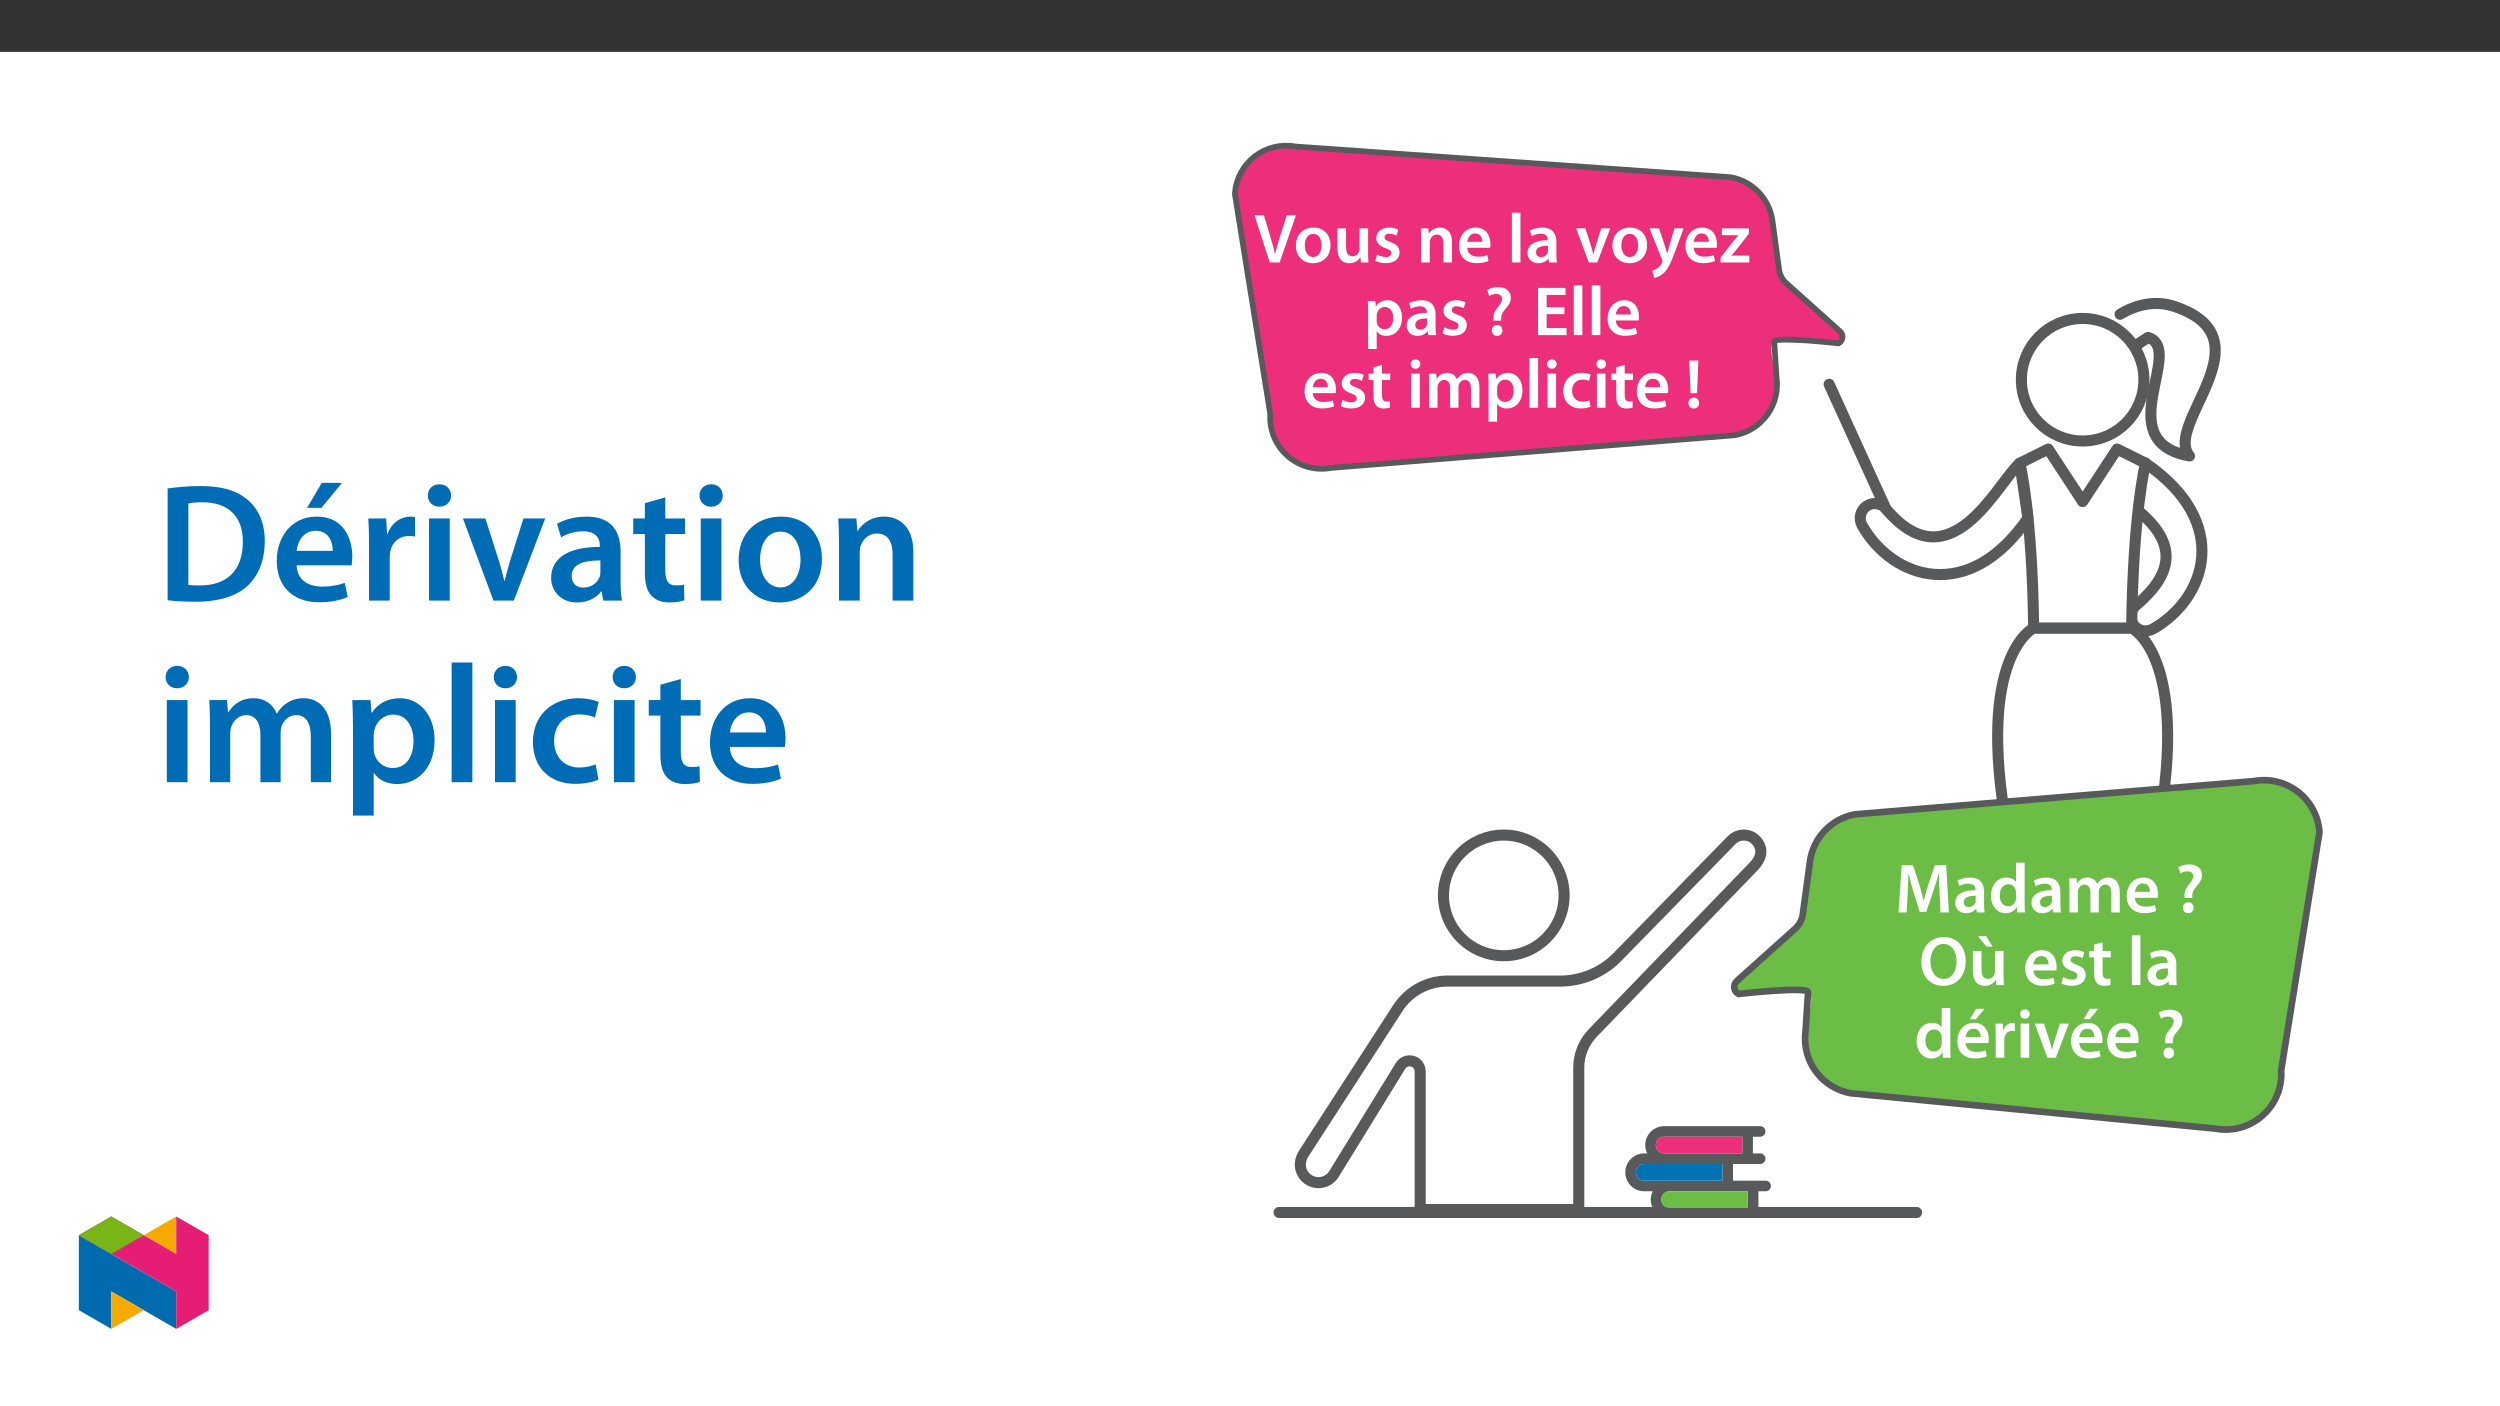
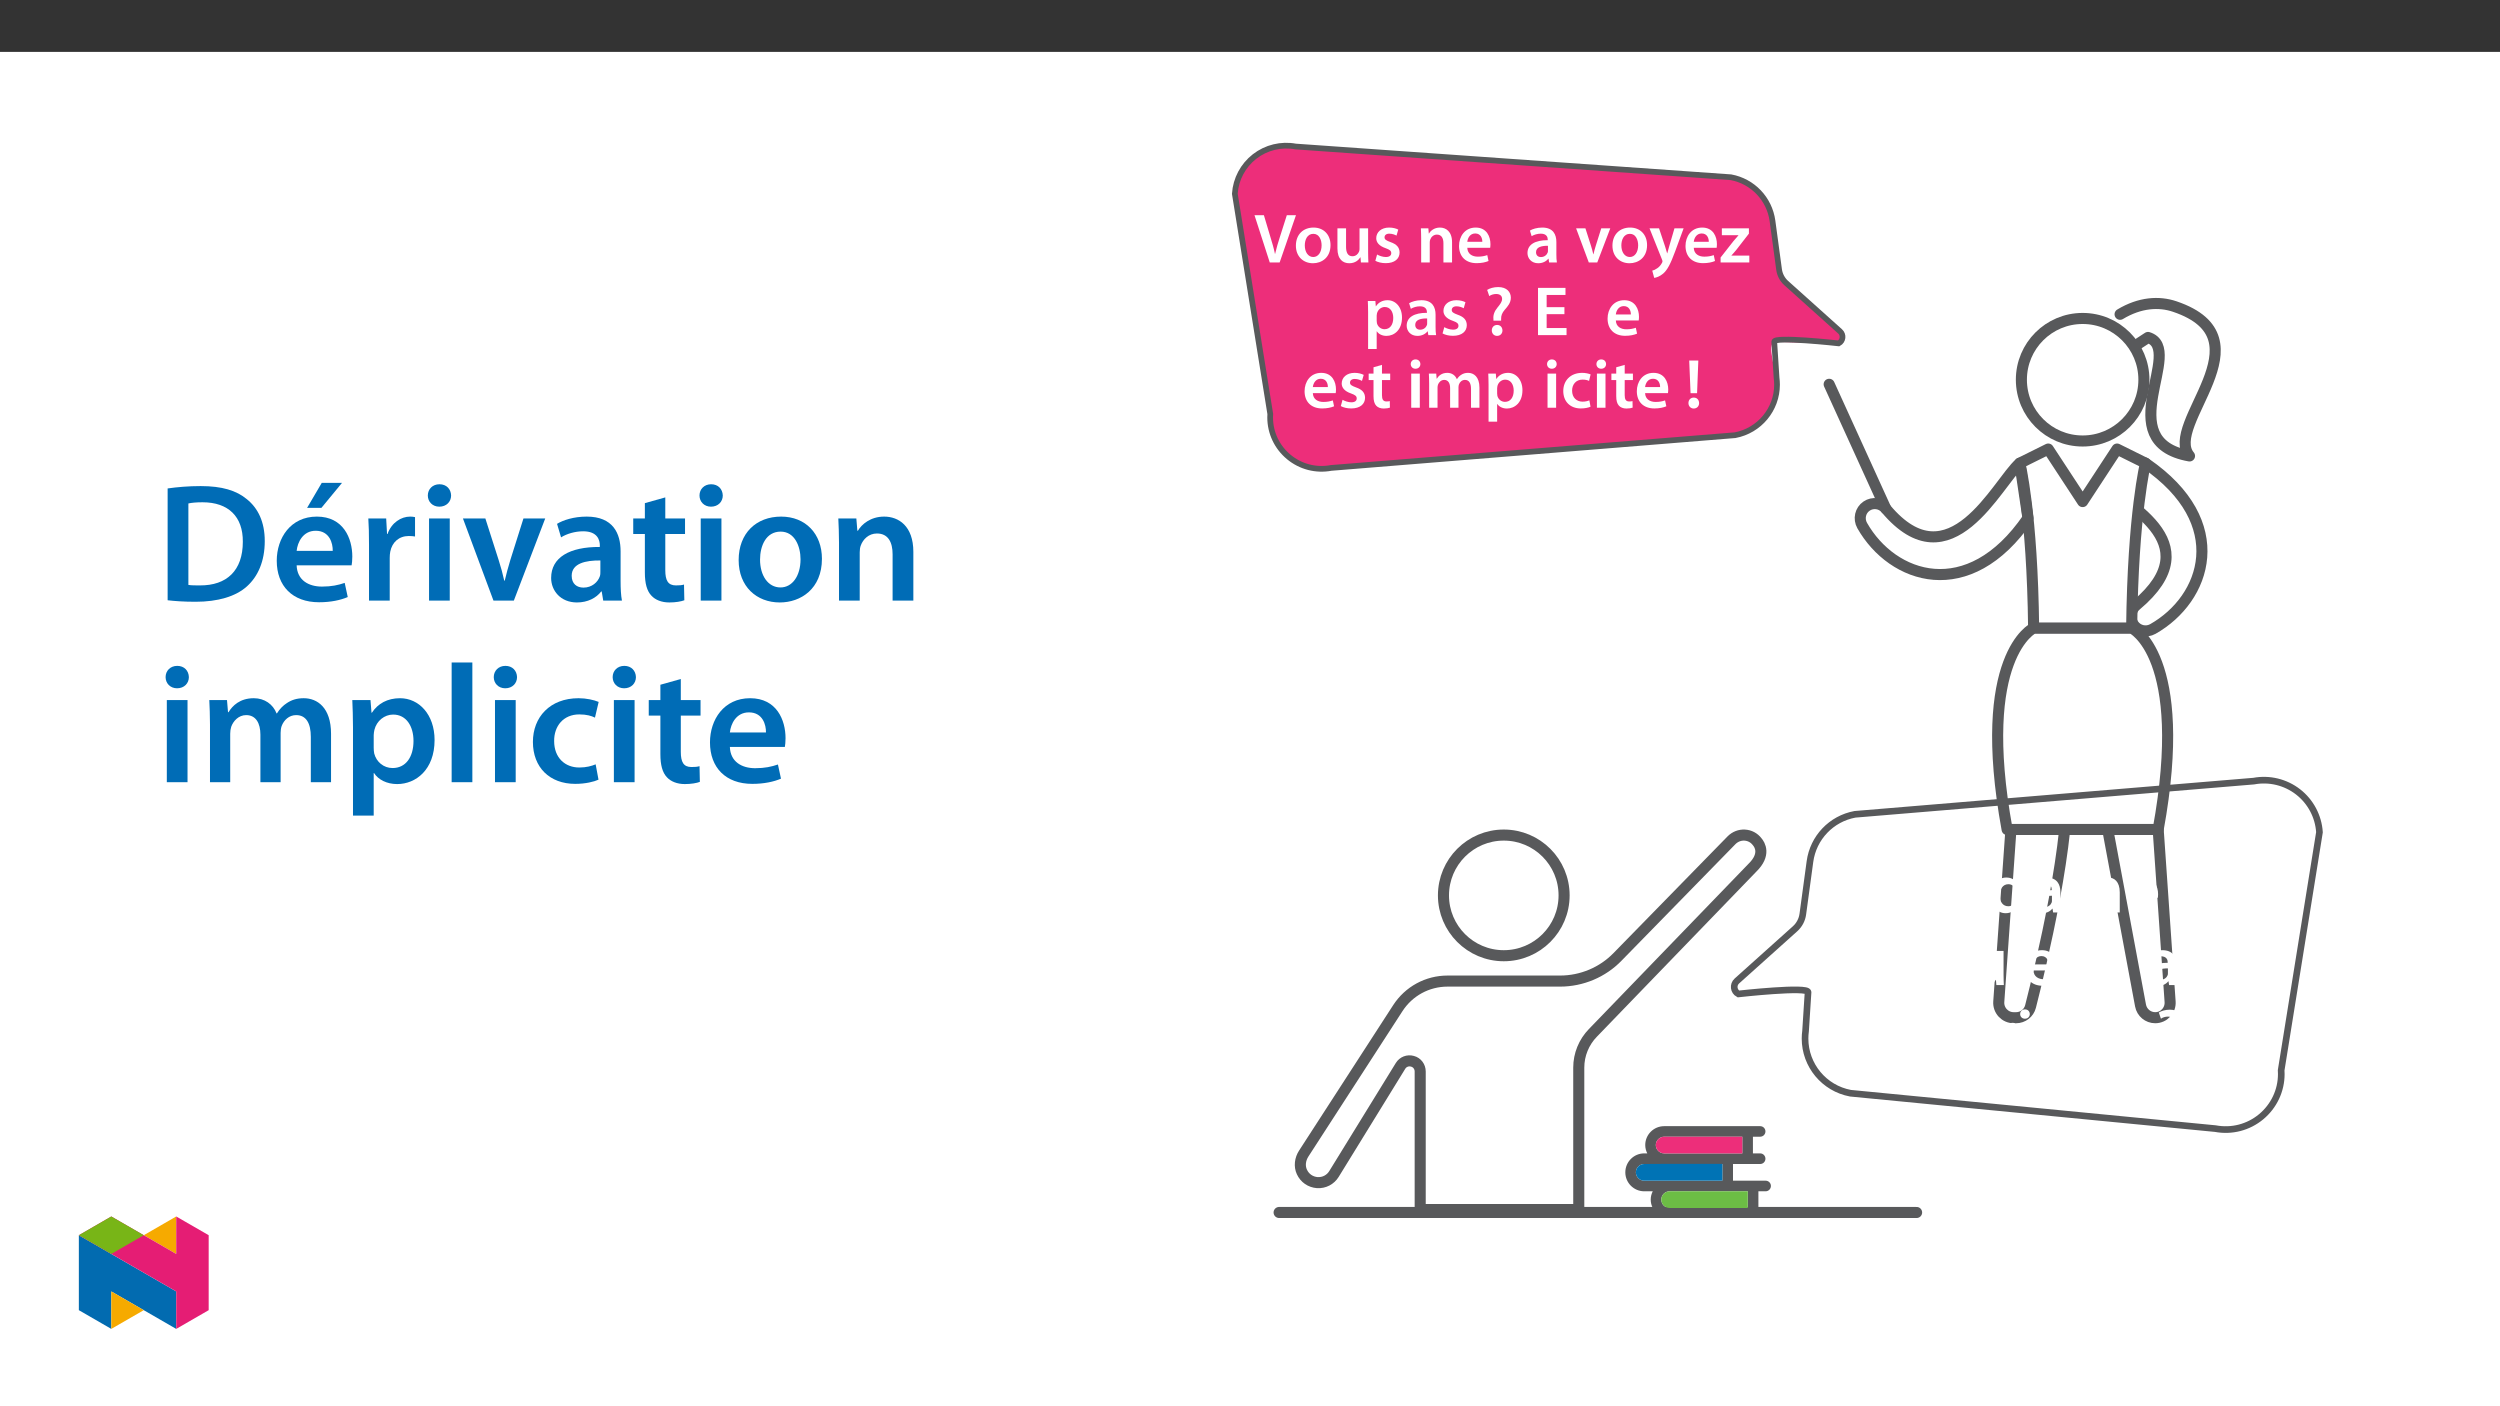
<svg xmlns="http://www.w3.org/2000/svg" xmlns:xlink="http://www.w3.org/1999/xlink" viewBox="0 0 960 540" version="1.1">
  <rect x="0" y="0" width="960" height="540" fill="#333333" stroke="none" />
  <defs>
    <g>
      <symbol overflow="visible" id="glyph0-0">
        <path style="stroke:none;" d="M 0 0 L 13.453 0 L 13.453 -18.828 L 0 -18.828 Z M 6.734 -10.625 L 2.156 -17.484 L 11.297 -17.484 Z M 7.531 -9.422 L 12.109 -16.281 L 12.109 -2.562 Z M 2.156 -1.344 L 6.734 -8.203 L 11.297 -1.344 Z M 1.344 -16.281 L 5.922 -9.422 L 1.344 -2.562 Z M 1.344 -16.281 " />
      </symbol>
      <symbol overflow="visible" id="glyph0-1">
        <path style="stroke:none;" d="M 9.844 0 L 16.109 -18.141 L 12.594 -18.141 L 9.953 -9.844 C 9.25 -7.641 8.578 -5.438 8.094 -3.281 L 8.047 -3.281 C 7.594 -5.484 6.969 -7.594 6.266 -9.875 L 3.797 -18.141 L 0.188 -18.141 L 6.047 0 Z M 9.844 0 " />
      </symbol>
      <symbol overflow="visible" id="glyph0-2">
        <path style="stroke:none;" d="M 7.719 -13.406 C 3.766 -13.406 0.938 -10.766 0.938 -6.453 C 0.938 -2.234 3.828 0.297 7.5 0.297 C 10.844 0.297 14.234 -1.859 14.234 -6.672 C 14.234 -10.656 11.625 -13.406 7.719 -13.406 Z M 7.641 -11 C 9.906 -11 10.812 -8.641 10.812 -6.594 C 10.812 -3.922 9.5 -2.094 7.609 -2.094 C 5.625 -2.094 4.359 -4.016 4.359 -6.531 C 4.359 -8.719 5.297 -11 7.641 -11 Z M 7.641 -11 " />
      </symbol>
      <symbol overflow="visible" id="glyph0-3">
        <path style="stroke:none;" d="M 13.5 -13.109 L 10.203 -13.109 L 10.203 -5.188 C 10.203 -4.812 10.141 -4.438 10.016 -4.172 C 9.688 -3.312 8.828 -2.391 7.484 -2.391 C 5.734 -2.391 5.031 -3.797 5.031 -5.969 L 5.031 -13.109 L 1.719 -13.109 L 1.719 -5.406 C 1.719 -1.125 3.906 0.297 6.266 0.297 C 8.641 0.297 9.922 -1.047 10.5 -1.969 L 10.578 -1.969 L 10.734 0 L 13.609 0 C 13.562 -1.078 13.5 -2.375 13.5 -3.922 Z M 13.5 -13.109 " />
      </symbol>
      <symbol overflow="visible" id="glyph0-4">
        <path style="stroke:none;" d="M 0.969 -0.641 C 1.938 -0.109 3.359 0.266 4.953 0.266 C 8.422 0.266 10.281 -1.453 10.281 -3.844 C 10.25 -5.781 9.172 -7 6.781 -7.828 C 5.109 -8.453 4.5 -8.828 4.5 -9.656 C 4.5 -10.469 5.141 -11.062 6.328 -11.062 C 7.484 -11.062 8.562 -10.625 9.094 -10.312 L 9.766 -12.625 C 8.984 -13.047 7.719 -13.406 6.266 -13.406 C 3.234 -13.406 1.312 -11.625 1.312 -9.312 C 1.312 -7.75 2.375 -6.344 4.922 -5.484 C 6.531 -4.891 7.078 -4.469 7.078 -3.578 C 7.078 -2.719 6.438 -2.094 4.984 -2.094 C 3.797 -2.094 2.375 -2.609 1.641 -3.062 Z M 0.969 -0.641 " />
      </symbol>
      <symbol overflow="visible" id="glyph0-5">
        <path style="stroke:none;" d="M 1.781 0 L 5.078 0 L 5.078 -7.719 C 5.078 -8.094 5.141 -8.5 5.25 -8.766 C 5.594 -9.766 6.516 -10.703 7.828 -10.703 C 9.625 -10.703 10.328 -9.281 10.328 -7.406 L 10.328 0 L 13.641 0 L 13.641 -7.781 C 13.641 -11.922 11.281 -13.406 8.984 -13.406 C 6.812 -13.406 5.375 -12.156 4.797 -11.141 L 4.703 -11.141 L 4.547 -13.109 L 1.672 -13.109 C 1.719 -11.969 1.781 -10.703 1.781 -9.203 Z M 1.781 0 " />
      </symbol>
      <symbol overflow="visible" id="glyph0-6">
        <path style="stroke:none;" d="M 12.891 -5.625 C 12.938 -5.922 13 -6.406 13 -7.016 C 13 -9.906 11.594 -13.406 7.344 -13.406 C 3.141 -13.406 0.938 -9.984 0.938 -6.344 C 0.938 -2.344 3.438 0.266 7.688 0.266 C 9.578 0.266 11.141 -0.078 12.266 -0.562 L 11.781 -2.828 C 10.766 -2.469 9.688 -2.234 8.156 -2.234 C 6.031 -2.234 4.203 -3.25 4.109 -5.625 Z M 4.109 -7.938 C 4.25 -9.281 5.109 -11.141 7.156 -11.141 C 9.359 -11.141 9.906 -9.141 9.875 -7.938 Z M 4.109 -7.938 " />
      </symbol>
      <symbol overflow="visible" id="glyph0-7">
-         <path style="stroke:none;" d="M 1.781 0 L 5.078 0 L 5.078 -19.109 L 1.781 -19.109 Z M 1.781 0 " />
-       </symbol>
+         </symbol>
      <symbol overflow="visible" id="glyph0-8">
        <path style="stroke:none;" d="M 11.953 -7.859 C 11.953 -10.734 10.734 -13.406 6.531 -13.406 C 4.469 -13.406 2.766 -12.828 1.797 -12.25 L 2.453 -10.094 C 3.344 -10.656 4.688 -11.062 5.969 -11.062 C 8.281 -11.062 8.641 -9.625 8.641 -8.766 L 8.641 -8.562 C 3.797 -8.578 0.859 -6.891 0.859 -3.609 C 0.859 -1.609 2.344 0.297 4.984 0.297 C 6.703 0.297 8.078 -0.438 8.859 -1.453 L 8.938 -1.453 L 9.172 0 L 12.156 0 C 12 -0.812 11.953 -1.969 11.953 -3.141 Z M 8.719 -4.594 C 8.719 -4.359 8.719 -4.109 8.641 -3.875 C 8.312 -2.938 7.375 -2.078 6.031 -2.078 C 4.984 -2.078 4.141 -2.656 4.141 -3.953 C 4.141 -5.953 6.375 -6.438 8.719 -6.406 Z M 8.719 -4.594 " />
      </symbol>
      <symbol overflow="visible" id="glyph0-9">
        <path style="stroke:none;" d="M 0.297 -13.109 L 5.172 0 L 8.422 0 L 13.422 -13.109 L 9.953 -13.109 L 7.859 -6.453 C 7.5 -5.281 7.203 -4.25 6.969 -3.172 L 6.891 -3.172 C 6.641 -4.25 6.375 -5.297 6 -6.453 L 3.875 -13.109 Z M 0.297 -13.109 " />
      </symbol>
      <symbol overflow="visible" id="glyph0-10">
        <path style="stroke:none;" d="M 0.219 -13.109 L 5.031 -1.078 C 5.172 -0.75 5.188 -0.562 5.188 -0.438 C 5.188 -0.266 5.141 -0.078 5 0.156 C 4.547 1.047 3.828 1.828 3.172 2.234 C 2.5 2.719 1.828 3.016 1.266 3.141 L 2.016 5.922 C 2.828 5.812 4.172 5.375 5.484 4.25 C 7.016 2.906 8.234 0.719 10.031 -4.172 L 13.312 -13.109 L 9.797 -13.109 L 7.75 -6.109 C 7.484 -5.281 7.234 -4.281 7.047 -3.547 L 6.969 -3.547 C 6.781 -4.281 6.484 -5.281 6.219 -6.078 L 3.875 -13.109 Z M 0.219 -13.109 " />
      </symbol>
      <symbol overflow="visible" id="glyph0-11">
        <path style="stroke:none;" d="M 0.531 0 L 11.562 0 L 11.562 -2.641 L 4.688 -2.641 L 4.688 -2.688 C 5.359 -3.391 5.969 -4.141 6.625 -4.922 L 11.406 -11.078 L 11.406 -13.109 L 1.016 -13.109 L 1.016 -10.469 L 7.375 -10.469 L 7.375 -10.406 C 6.703 -9.656 6.141 -9.016 5.469 -8.203 L 0.531 -1.906 Z M 0.531 0 " />
      </symbol>
      <symbol overflow="visible" id="glyph0-12">
        <path style="stroke:none;" d="M 1.781 5.328 L 5.078 5.328 L 5.078 -1.453 L 5.141 -1.453 C 5.812 -0.406 7.188 0.297 8.828 0.297 C 11.812 0.297 14.797 -1.984 14.797 -6.734 C 14.797 -10.812 12.297 -13.406 9.281 -13.406 C 7.297 -13.406 5.766 -12.562 4.797 -11.078 L 4.734 -11.078 L 4.578 -13.109 L 1.672 -13.109 C 1.719 -11.859 1.781 -10.469 1.781 -8.75 Z M 5.078 -7.5 C 5.078 -7.781 5.141 -8.078 5.188 -8.344 C 5.547 -9.797 6.812 -10.797 8.172 -10.797 C 10.312 -10.797 11.438 -8.906 11.438 -6.594 C 11.438 -4.016 10.203 -2.266 8.094 -2.266 C 6.672 -2.266 5.516 -3.234 5.172 -4.578 C 5.109 -4.875 5.078 -5.172 5.078 -5.484 Z M 5.078 -7.5 " />
      </symbol>
      <symbol overflow="visible" id="glyph0-13">
        <path style="stroke:none;" d="M 6.672 -5.547 L 6.672 -6.141 C 6.625 -7.422 7.016 -8.531 8.094 -9.766 C 9.25 -11.078 10.406 -12.406 10.406 -14.375 C 10.406 -16.516 8.875 -18.453 5.547 -18.453 C 3.828 -18.453 2.281 -17.969 1.312 -17.359 L 2.125 -14.984 C 2.797 -15.5 3.875 -15.797 4.812 -15.797 C 6.328 -15.766 7.047 -15.016 7.047 -13.891 C 7.047 -12.828 6.344 -11.891 5.328 -10.656 C 4.062 -9.141 3.578 -7.672 3.719 -6.25 L 3.734 -5.547 Z M 5.109 0.297 C 6.375 0.297 7.188 -0.625 7.188 -1.797 C 7.156 -3.047 6.344 -3.906 5.141 -3.906 C 3.953 -3.906 3.094 -3.047 3.094 -1.797 C 3.094 -0.625 3.922 0.297 5.109 0.297 Z M 5.109 0.297 " />
      </symbol>
      <symbol overflow="visible" id="glyph0-14">
        <path style="stroke:none;" d="M 12.047 -10.734 L 5.219 -10.734 L 5.219 -15.422 L 12.453 -15.422 L 12.453 -18.141 L 1.906 -18.141 L 1.906 0 L 12.859 0 L 12.859 -2.719 L 5.219 -2.719 L 5.219 -8.047 L 12.047 -8.047 Z M 12.047 -10.734 " />
      </symbol>
      <symbol overflow="visible" id="glyph0-15">
        <path style="stroke:none;" d="M 2.312 -15.547 L 2.312 -13.109 L 0.453 -13.109 L 0.453 -10.625 L 2.312 -10.625 L 2.312 -4.469 C 2.312 -2.75 2.641 -1.531 3.359 -0.781 C 3.984 -0.109 4.984 0.297 6.219 0.297 C 7.234 0.297 8.125 0.141 8.609 -0.047 L 8.562 -2.562 C 8.172 -2.453 7.859 -2.422 7.266 -2.422 C 6 -2.422 5.562 -3.234 5.562 -4.844 L 5.562 -10.625 L 8.719 -10.625 L 8.719 -13.109 L 5.562 -13.109 L 5.562 -16.469 Z M 2.312 -15.547 " />
      </symbol>
      <symbol overflow="visible" id="glyph0-16">
        <path style="stroke:none;" d="M 5.078 0 L 5.078 -13.109 L 1.781 -13.109 L 1.781 0 Z M 3.438 -18.562 C 2.344 -18.562 1.594 -17.781 1.594 -16.766 C 1.594 -15.797 2.312 -14.984 3.422 -14.984 C 4.578 -14.984 5.297 -15.797 5.297 -16.766 C 5.281 -17.781 4.578 -18.562 3.438 -18.562 Z M 3.438 -18.562 " />
      </symbol>
      <symbol overflow="visible" id="glyph0-17">
        <path style="stroke:none;" d="M 1.781 0 L 5 0 L 5 -7.75 C 5 -8.125 5.062 -8.5 5.172 -8.859 C 5.484 -9.734 6.328 -10.703 7.562 -10.703 C 9.094 -10.703 9.828 -9.422 9.828 -7.594 L 9.828 0 L 13.047 0 L 13.047 -7.859 C 13.047 -8.234 13.109 -8.656 13.219 -8.953 C 13.562 -9.906 14.391 -10.703 15.531 -10.703 C 17.109 -10.703 17.859 -9.422 17.859 -7.234 L 17.859 0 L 21.094 0 L 21.094 -7.719 C 21.094 -11.922 18.891 -13.406 16.734 -13.406 C 15.625 -13.406 14.797 -13.125 14.047 -12.625 C 13.453 -12.25 12.922 -11.703 12.453 -10.984 L 12.406 -10.984 C 11.844 -12.438 10.5 -13.406 8.766 -13.406 C 6.531 -13.406 5.359 -12.188 4.734 -11.172 L 4.656 -11.172 L 4.5 -13.109 L 1.672 -13.109 C 1.719 -11.969 1.781 -10.703 1.781 -9.203 Z M 1.781 0 " />
      </symbol>
      <symbol overflow="visible" id="glyph0-18">
        <path style="stroke:none;" d="M 10.953 -2.859 C 10.312 -2.578 9.469 -2.344 8.344 -2.344 C 6.078 -2.344 4.328 -3.875 4.328 -6.562 C 4.312 -8.953 5.812 -10.812 8.344 -10.812 C 9.531 -10.812 10.312 -10.578 10.844 -10.312 L 11.438 -12.812 C 10.688 -13.125 9.438 -13.406 8.234 -13.406 C 3.625 -13.406 0.938 -10.359 0.938 -6.438 C 0.938 -2.375 3.609 0.266 7.688 0.266 C 9.344 0.266 10.703 -0.078 11.406 -0.406 Z M 10.953 -2.859 " />
      </symbol>
      <symbol overflow="visible" id="glyph0-19">
        <path style="stroke:none;" d="M 4.625 -5.594 L 5.109 -18.141 L 1.609 -18.141 L 2.125 -5.594 Z M 3.344 0.297 C 4.594 0.297 5.406 -0.625 5.406 -1.797 C 5.375 -3.047 4.594 -3.906 3.359 -3.906 C 2.156 -3.906 1.312 -3.047 1.312 -1.797 C 1.312 -0.625 2.156 0.297 3.344 0.297 Z M 3.344 0.297 " />
      </symbol>
      <symbol overflow="visible" id="glyph0-20">
        <path style="stroke:none;" d="M 17.562 0 L 20.797 0 L 19.75 -18.141 L 15.438 -18.141 L 12.938 -10.875 C 12.25 -8.75 11.625 -6.516 11.141 -4.547 L 11.062 -4.547 C 10.594 -6.562 10.031 -8.719 9.391 -10.844 L 7.016 -18.141 L 2.656 -18.141 L 1.453 0 L 4.547 0 L 4.953 -7.297 C 5.078 -9.766 5.188 -12.641 5.281 -15.016 L 5.328 -15.016 C 5.812 -12.75 6.453 -10.281 7.156 -7.969 L 9.578 -0.219 L 12.109 -0.219 L 14.766 -8.078 C 15.578 -10.359 16.328 -12.812 16.922 -15.016 L 17 -15.016 C 16.984 -12.562 17.109 -9.734 17.219 -7.406 Z M 17.562 0 " />
      </symbol>
      <symbol overflow="visible" id="glyph0-21">
        <path style="stroke:none;" d="M 10.547 -19.109 L 10.547 -11.703 L 10.5 -11.703 C 9.906 -12.672 8.609 -13.406 6.812 -13.406 C 3.656 -13.406 0.922 -10.797 0.938 -6.406 C 0.938 -2.375 3.422 0.297 6.562 0.297 C 8.453 0.297 10.031 -0.625 10.812 -2.078 L 10.875 -2.078 L 11.031 0 L 13.969 0 C 13.906 -0.891 13.859 -2.344 13.859 -3.688 L 13.859 -19.109 Z M 10.547 -5.672 C 10.547 -5.328 10.516 -5 10.438 -4.703 C 10.109 -3.281 8.938 -2.375 7.594 -2.375 C 5.484 -2.375 4.312 -4.109 4.312 -6.531 C 4.312 -8.953 5.484 -10.844 7.609 -10.844 C 9.125 -10.844 10.172 -9.797 10.469 -8.531 C 10.516 -8.266 10.547 -7.906 10.547 -7.641 Z M 10.547 -5.672 " />
      </symbol>
      <symbol overflow="visible" id="glyph0-22">
        <path style="stroke:none;" d="M 9.609 -18.453 C 4.5 -18.453 0.969 -14.531 0.969 -8.938 C 0.969 -3.625 4.203 0.297 9.344 0.297 C 14.312 0.297 18 -3.172 18 -9.25 C 18 -14.453 14.875 -18.453 9.609 -18.453 Z M 9.5 -15.797 C 12.812 -15.797 14.5 -12.562 14.5 -9.141 C 14.5 -5.359 12.703 -2.375 9.5 -2.375 C 6.328 -2.375 4.469 -5.297 4.469 -9.016 C 4.469 -12.75 6.219 -15.797 9.5 -15.797 Z M 9.5 -15.797 " />
      </symbol>
      <symbol overflow="visible" id="glyph0-23">
        <path style="stroke:none;" d="M 13.5 -13.109 L 10.203 -13.109 L 10.203 -5.188 C 10.203 -4.812 10.141 -4.438 10.016 -4.172 C 9.688 -3.312 8.828 -2.391 7.484 -2.391 C 5.734 -2.391 5.031 -3.797 5.031 -5.969 L 5.031 -13.109 L 1.719 -13.109 L 1.719 -5.406 C 1.719 -1.125 3.906 0.297 6.266 0.297 C 8.641 0.297 9.922 -1.047 10.5 -1.969 L 10.578 -1.969 L 10.734 0 L 13.609 0 C 13.562 -1.078 13.5 -2.375 13.5 -3.922 Z M 3.656 -18.781 L 6.938 -14.797 L 9.234 -14.797 L 6.891 -18.781 Z M 3.656 -18.781 " />
      </symbol>
      <symbol overflow="visible" id="glyph0-24">
        <path style="stroke:none;" d="M 12.891 -5.625 C 12.938 -5.922 13 -6.406 13 -7.016 C 13 -9.906 11.594 -13.406 7.344 -13.406 C 3.141 -13.406 0.938 -9.984 0.938 -6.344 C 0.938 -2.344 3.438 0.266 7.688 0.266 C 9.578 0.266 11.141 -0.078 12.266 -0.562 L 11.781 -2.828 C 10.766 -2.469 9.688 -2.234 8.156 -2.234 C 6.031 -2.234 4.203 -3.25 4.109 -5.625 Z M 4.109 -7.938 C 4.25 -9.281 5.109 -11.141 7.156 -11.141 C 9.359 -11.141 9.906 -9.141 9.875 -7.938 Z M 8.125 -18.781 L 5.781 -14.797 L 8.078 -14.797 L 11.359 -18.781 Z M 8.125 -18.781 " />
      </symbol>
      <symbol overflow="visible" id="glyph0-25">
        <path style="stroke:none;" d="M 1.781 0 L 5.078 0 L 5.078 -6.812 C 5.078 -7.156 5.109 -7.5 5.172 -7.797 C 5.469 -9.312 6.562 -10.312 8.125 -10.312 C 8.531 -10.312 8.828 -10.281 9.125 -10.219 L 9.125 -13.312 C 8.859 -13.375 8.656 -13.406 8.344 -13.406 C 6.922 -13.406 5.375 -12.453 4.734 -10.625 L 4.656 -10.625 L 4.516 -13.109 L 1.672 -13.109 C 1.75 -11.953 1.781 -10.656 1.781 -8.875 Z M 1.781 0 " />
      </symbol>
      <symbol overflow="visible" id="glyph1-0">
        <path style="stroke:none;" d="M 0 0 L 32.375 0 L 32.375 -45.328 L 0 -45.328 Z M 16.188 -25.578 L 5.188 -42.094 L 27.188 -42.094 Z M 18.125 -22.656 L 29.141 -39.172 L 29.141 -6.156 Z M 5.188 -3.234 L 16.188 -19.75 L 27.188 -3.234 Z M 3.234 -39.172 L 14.25 -22.656 L 3.234 -6.156 Z M 3.234 -39.172 " />
      </symbol>
      <symbol overflow="visible" id="glyph1-1">
        <path style="stroke:none;" d="M 4.594 -0.125 C 7.25 0.188 10.75 0.453 15.344 0.453 C 23.828 0.453 30.75 -1.547 35.094 -5.5 C 39.234 -9.266 41.891 -15.016 41.891 -22.859 C 41.891 -30.234 39.297 -35.484 35.031 -38.922 C 31.016 -42.281 25.453 -43.969 17.281 -43.969 C 12.562 -43.969 8.156 -43.578 4.594 -43.062 Z M 12.562 -37.297 C 13.734 -37.562 15.469 -37.75 18 -37.75 C 27.969 -37.75 33.547 -32.188 33.469 -22.594 C 33.469 -11.531 27.328 -5.766 16.969 -5.828 C 15.344 -5.828 13.656 -5.828 12.562 -6.016 Z M 12.562 -37.297 " />
      </symbol>
      <symbol overflow="visible" id="glyph1-2">
        <path style="stroke:none;" d="M 31.016 -13.531 C 31.141 -14.25 31.281 -15.406 31.281 -16.906 C 31.281 -23.828 27.906 -32.25 17.672 -32.25 C 7.578 -32.25 2.266 -24.016 2.266 -15.281 C 2.266 -5.641 8.281 0.641 18.516 0.641 C 23.047 0.641 26.812 -0.188 29.531 -1.359 L 28.359 -6.797 C 25.906 -5.953 23.312 -5.375 19.625 -5.375 C 14.5 -5.375 10.094 -7.828 9.906 -13.531 Z M 9.906 -19.094 C 10.234 -22.344 12.297 -26.812 17.219 -26.812 C 22.531 -26.812 23.828 -22.016 23.766 -19.094 Z M 19.547 -45.203 L 13.922 -35.609 L 19.422 -35.609 L 27.328 -45.203 Z M 19.547 -45.203 " />
      </symbol>
      <symbol overflow="visible" id="glyph1-3">
        <path style="stroke:none;" d="M 4.281 0 L 12.234 0 L 12.234 -16.375 C 12.234 -17.219 12.297 -18.062 12.438 -18.781 C 13.141 -22.406 15.797 -24.797 19.547 -24.797 C 20.531 -24.797 21.234 -24.734 21.953 -24.609 L 21.953 -32.047 C 21.297 -32.188 20.844 -32.25 20.078 -32.25 C 16.641 -32.25 12.953 -29.984 11.391 -25.578 L 11.203 -25.578 L 10.875 -31.531 L 4.016 -31.531 C 4.203 -28.75 4.281 -25.641 4.281 -21.375 Z M 4.281 0 " />
      </symbol>
      <symbol overflow="visible" id="glyph1-4">
        <path style="stroke:none;" d="M 12.234 0 L 12.234 -31.531 L 4.281 -31.531 L 4.281 0 Z M 8.281 -44.672 C 5.641 -44.672 3.812 -42.797 3.812 -40.344 C 3.812 -38.016 5.562 -36.062 8.219 -36.062 C 11 -36.062 12.75 -38.016 12.75 -40.344 C 12.688 -42.797 11 -44.672 8.281 -44.672 Z M 8.281 -44.672 " />
      </symbol>
      <symbol overflow="visible" id="glyph1-5">
        <path style="stroke:none;" d="M 0.719 -31.531 L 12.438 0 L 20.266 0 L 32.312 -31.531 L 23.953 -31.531 L 18.906 -15.547 C 18.062 -12.688 17.359 -10.234 16.766 -7.641 L 16.578 -7.641 C 16 -10.234 15.344 -12.75 14.438 -15.547 L 9.328 -31.531 Z M 0.719 -31.531 " />
      </symbol>
      <symbol overflow="visible" id="glyph1-6">
        <path style="stroke:none;" d="M 28.75 -18.906 C 28.75 -25.828 25.828 -32.25 15.734 -32.25 C 10.75 -32.25 6.672 -30.891 4.344 -29.469 L 5.891 -24.281 C 8.031 -25.641 11.266 -26.609 14.375 -26.609 C 19.938 -26.609 20.781 -23.188 20.781 -21.109 L 20.781 -20.594 C 9.125 -20.656 2.078 -16.578 2.078 -8.672 C 2.078 -3.891 5.641 0.719 11.984 0.719 C 16.125 0.719 19.422 -1.031 21.297 -3.5 L 21.5 -3.5 L 22.078 0 L 29.266 0 C 28.875 -1.938 28.75 -4.734 28.75 -7.578 Z M 20.984 -11.078 C 20.984 -10.484 20.984 -9.906 20.781 -9.328 C 20 -7.062 17.734 -4.984 14.5 -4.984 C 11.984 -4.984 9.969 -6.406 9.969 -9.516 C 9.969 -14.312 15.344 -15.469 20.984 -15.406 Z M 20.984 -11.078 " />
      </symbol>
      <symbol overflow="visible" id="glyph1-7">
        <path style="stroke:none;" d="M 5.562 -37.422 L 5.562 -31.531 L 1.094 -31.531 L 1.094 -25.578 L 5.562 -25.578 L 5.562 -10.75 C 5.562 -6.609 6.344 -3.688 8.094 -1.875 C 9.578 -0.266 11.984 0.719 14.953 0.719 C 17.422 0.719 19.547 0.328 20.719 -0.125 L 20.594 -6.156 C 19.688 -5.891 18.906 -5.828 17.484 -5.828 C 14.438 -5.828 13.406 -7.766 13.406 -11.656 L 13.406 -25.578 L 20.984 -25.578 L 20.984 -31.531 L 13.406 -31.531 L 13.406 -39.625 Z M 5.562 -37.422 " />
      </symbol>
      <symbol overflow="visible" id="glyph1-8">
        <path style="stroke:none;" d="M 18.578 -32.25 C 9.062 -32.25 2.266 -25.906 2.266 -15.547 C 2.266 -5.375 9.188 0.719 18.062 0.719 C 26.094 0.719 34.25 -4.469 34.25 -16.062 C 34.25 -25.641 27.969 -32.25 18.578 -32.25 Z M 18.391 -26.484 C 23.828 -26.484 26.031 -20.781 26.031 -15.859 C 26.031 -9.453 22.859 -5.047 18.328 -5.047 C 13.531 -5.047 10.484 -9.641 10.484 -15.734 C 10.484 -20.984 12.75 -26.484 18.391 -26.484 Z M 18.391 -26.484 " />
      </symbol>
      <symbol overflow="visible" id="glyph1-9">
        <path style="stroke:none;" d="M 4.281 0 L 12.234 0 L 12.234 -18.578 C 12.234 -19.484 12.375 -20.469 12.625 -21.109 C 13.469 -23.5 15.672 -25.766 18.844 -25.766 C 23.188 -25.766 24.859 -22.344 24.859 -17.812 L 24.859 0 L 32.828 0 L 32.828 -18.719 C 32.828 -28.688 27.125 -32.25 21.625 -32.25 C 16.375 -32.25 12.953 -29.266 11.531 -26.812 L 11.328 -26.812 L 10.938 -31.531 L 4.016 -31.531 C 4.141 -28.812 4.281 -25.766 4.281 -22.141 Z M 4.281 0 " />
      </symbol>
      <symbol overflow="visible" id="glyph1-10">
        <path style="stroke:none;" d="M 4.281 0 L 12.047 0 L 12.047 -18.641 C 12.047 -19.547 12.172 -20.469 12.438 -21.297 C 13.203 -23.438 15.219 -25.766 18.188 -25.766 C 21.891 -25.766 23.641 -22.656 23.641 -18.266 L 23.641 0 L 31.406 0 L 31.406 -18.906 C 31.406 -19.812 31.531 -20.844 31.797 -21.562 C 32.641 -23.828 34.641 -25.766 37.359 -25.766 C 41.188 -25.766 43 -22.656 43 -17.422 L 43 0 L 50.766 0 L 50.766 -18.578 C 50.766 -28.688 45.453 -32.25 40.281 -32.25 C 37.625 -32.25 35.609 -31.594 33.797 -30.375 C 32.375 -29.469 31.078 -28.172 29.984 -26.422 L 29.844 -26.422 C 28.484 -29.922 25.25 -32.25 21.109 -32.25 C 15.734 -32.25 12.891 -29.328 11.391 -26.875 L 11.203 -26.875 L 10.812 -31.531 L 4.016 -31.531 C 4.141 -28.812 4.281 -25.766 4.281 -22.141 Z M 4.281 0 " />
      </symbol>
      <symbol overflow="visible" id="glyph1-11">
        <path style="stroke:none;" d="M 4.281 12.828 L 12.234 12.828 L 12.234 -3.5 L 12.375 -3.5 C 13.984 -0.969 17.281 0.719 21.234 0.719 C 28.422 0.719 35.609 -4.797 35.609 -16.188 C 35.609 -26.031 29.594 -32.25 22.344 -32.25 C 17.547 -32.25 13.859 -30.234 11.531 -26.672 L 11.391 -26.672 L 11 -31.531 L 4.016 -31.531 C 4.141 -28.562 4.281 -25.188 4.281 -21.047 Z M 12.234 -18.062 C 12.234 -18.719 12.375 -19.422 12.5 -20.078 C 13.344 -23.562 16.375 -25.969 19.688 -25.969 C 24.797 -25.969 27.516 -21.438 27.516 -15.859 C 27.516 -9.641 24.547 -5.438 19.484 -5.438 C 16.062 -5.438 13.281 -7.766 12.438 -11 C 12.297 -11.719 12.234 -12.438 12.234 -13.203 Z M 12.234 -18.062 " />
      </symbol>
      <symbol overflow="visible" id="glyph1-12">
        <path style="stroke:none;" d="M 4.281 0 L 12.234 0 L 12.234 -45.969 L 4.281 -45.969 Z M 4.281 0 " />
      </symbol>
      <symbol overflow="visible" id="glyph1-13">
        <path style="stroke:none;" d="M 26.359 -6.859 C 24.797 -6.219 22.797 -5.641 20.078 -5.641 C 14.641 -5.641 10.422 -9.328 10.422 -15.797 C 10.359 -21.562 13.984 -26.031 20.078 -26.031 C 22.922 -26.031 24.797 -25.453 26.094 -24.797 L 27.516 -30.828 C 25.703 -31.594 22.734 -32.25 19.812 -32.25 C 8.734 -32.25 2.266 -24.922 2.266 -15.469 C 2.266 -5.703 8.672 0.641 18.516 0.641 C 22.469 0.641 25.766 -0.188 27.453 -0.969 Z M 26.359 -6.859 " />
      </symbol>
      <symbol overflow="visible" id="glyph1-14">
        <path style="stroke:none;" d="M 31.016 -13.531 C 31.141 -14.25 31.281 -15.406 31.281 -16.906 C 31.281 -23.828 27.906 -32.25 17.672 -32.25 C 7.578 -32.25 2.266 -24.016 2.266 -15.281 C 2.266 -5.641 8.281 0.641 18.516 0.641 C 23.047 0.641 26.812 -0.188 29.531 -1.359 L 28.359 -6.797 C 25.906 -5.953 23.312 -5.375 19.625 -5.375 C 14.5 -5.375 10.094 -7.828 9.906 -13.531 Z M 9.906 -19.094 C 10.234 -22.344 12.297 -26.812 17.219 -26.812 C 22.531 -26.812 23.828 -22.016 23.766 -19.094 Z M 9.906 -19.094 " />
      </symbol>
    </g>
    <clipPath id="clip1">
      <path d="M 473.07 54.836 L 739 54.836 L 739 212 L 473.07 212 Z M 473.07 54.836 " />
    </clipPath>
    <clipPath id="clip2">
-       <path d="M 489 463 L 739 463 L 739 467.719 L 489 467.719 Z M 489 463 " />
+       <path d="M 489 463 L 739 463 L 739 467.719 L 489 467.719 Z " />
    </clipPath>
    <clipPath id="clip3">
      <path d="M 629 263 L 891.957 263 L 891.957 467.719 L 629 467.719 Z M 629 263 " />
    </clipPath>
    <clipPath id="clip4">
      <path d="M 30.277 474 L 68 474 L 68 510.301 L 30.277 510.301 Z M 30.277 474 " />
    </clipPath>
    <clipPath id="clip5">
      <path d="M 42 495 L 56 495 L 56 510.301 L 42 510.301 Z M 42 495 " />
    </clipPath>
    <clipPath id="clip6">
      <path d="M 55 467.125 L 68 467.125 L 68 482 L 55 482 Z M 55 467.125 " />
    </clipPath>
    <clipPath id="clip7">
      <path d="M 30.277 467.125 L 80.133 467.125 L 80.133 510.301 L 30.277 510.301 Z M 30.277 467.125 " />
    </clipPath>
    <clipPath id="clip8">
      <path d="M 30.277 467.125 L 56 467.125 L 56 482 L 30.277 482 Z M 30.277 467.125 " />
    </clipPath>
  </defs>
  <g id="surface1">
    <path style=" stroke:none;fill-rule:nonzero;fill:rgb(100%,100%,100%);fill-opacity:1;" d="M 0 559.926 L 960 559.926 L 960 19.926 L 0 19.926 Z M 0 559.926 " />
    <path style=" stroke:none;fill-rule:nonzero;fill:rgb(92.899%,17.999%,47.8%);fill-opacity:1;" d="M 481.77 60.289 C 477.312 63.758 474.543 68.977 474.176 74.613 L 487.781 159.164 C 487.75 159.609 487.738 160.059 487.738 160.5 C 487.738 166.371 490.348 171.902 494.895 175.676 C 499.43 179.441 505.363 180.973 511.164 179.883 L 666.258 167.312 C 675.598 165.559 682.379 157.398 682.379 147.91 C 682.379 147.02 682.316 146.113 682.195 145.223 L 680.734 138.613 C 680.438 136.418 679.367 132.312 681.312 131.25 L 706.059 132.055 C 707.777 131.117 708.051 128.762 706.594 127.457 L 685.93 108.918 C 684.422 107.566 683.441 105.719 683.168 103.707 L 680.637 85.035 C 679.484 76.566 673.07 69.824 664.664 68.258 L 497.527 56.465 C 491.973 55.43 486.23 56.824 481.77 60.289 " />
    <g clip-path="url(#clip1)" clip-rule="nonzero">
      <path style="fill:none;stroke-width:2.582;stroke-linecap:butt;stroke-linejoin:miter;stroke:rgb(34.499%,34.9%,35.699%);stroke-opacity:1;stroke-miterlimit:10;" d="M -0.001 -0.002 C -5.244 -4.078 -8.503 -10.218 -8.935 -16.849 L 7.072 -116.321 C 7.035 -116.845 7.021 -117.373 7.021 -117.897 C 7.021 -124.8 10.091 -131.307 15.44 -135.746 C 20.776 -140.177 27.757 -141.978 34.581 -140.696 L 217.044 -125.912 C 228.032 -123.844 236.01 -114.244 236.01 -103.081 C 236.01 -102.033 235.937 -100.967 235.794 -99.919 L 234.756 -83.715 C 234.402 -81.132 263.869 -84.428 263.869 -84.428 C 265.891 -83.325 266.213 -80.553 264.498 -79.019 L 240.188 -57.208 C 238.414 -55.618 237.26 -53.444 236.939 -51.082 L 233.961 -29.115 C 232.605 -19.147 225.059 -11.215 215.169 -9.377 L 18.538 4.502 C 12.003 5.72 5.247 4.079 -0.001 -0.002 Z M -0.001 -0.002 " transform="matrix(0.85,0,0,-0.85,481.77,60.092)" />
    </g>
    <g clip-path="url(#clip2)" clip-rule="nonzero">
      <path style="fill:none;stroke-width:5;stroke-linecap:round;stroke-linejoin:round;stroke:rgb(34.499%,34.9%,35.699%);stroke-opacity:1;stroke-miterlimit:10;" d="M 0.001 0.001 L 288.002 0.001 " transform="matrix(0.85,0,0,-0.85,491.175,465.594)" />
    </g>
    <path style="fill:none;stroke-width:5;stroke-linecap:round;stroke-linejoin:round;stroke:rgb(34.499%,34.9%,35.699%);stroke-opacity:1;stroke-miterlimit:10;" d="M 0.001 0 C 8.944 -10.206 50.805 -27.385 16.072 -56.498 C 13.516 -58.639 13.029 -62.398 14.895 -65.165 C 16.839 -68.042 20.663 -68.883 23.686 -67.173 C 47.694 -53.566 59.583 -19.168 20.341 7.73 Z M 0.001 0 " transform="matrix(0.85,0,0,-0.85,806.581,184.426)" />
    <path style="fill:none;stroke-width:5;stroke-linecap:round;stroke-linejoin:round;stroke:rgb(34.499%,34.9%,35.699%);stroke-opacity:1;stroke-miterlimit:10;" d="M -0.002 0.002 L 14.824 -79.524 C 15.421 -82.718 18.206 -85.03 21.455 -85.03 C 25.366 -85.03 28.454 -81.721 28.183 -77.82 L 22.793 0.002 " transform="matrix(0.85,0,0,-0.85,809.365,318.525)" />
    <path style="fill:none;stroke-width:5;stroke-linecap:round;stroke-linejoin:round;stroke:rgb(34.499%,34.9%,35.699%);stroke-opacity:1;stroke-miterlimit:10;" d="M -0.001 0.002 L -7.326 -103.739 C -7.602 -107.645 -4.514 -110.963 -0.598 -110.963 L 0.482 -110.963 C 3.57 -110.963 6.254 -108.881 7.017 -105.894 C 11.525 -88.201 25.909 -28.721 23.179 0.002 " transform="matrix(0.85,0,0,-0.85,773.758,296.486)" />
    <path style=" stroke:none;fill-rule:nonzero;fill:rgb(100%,100%,100%);fill-opacity:1;" d="M 818.559 241.164 L 780.914 241.164 C 780.914 241.164 758.539 251.617 770.734 318.523 L 828.738 318.523 C 840.934 251.617 818.559 241.164 818.559 241.164 " />
    <path style="fill:none;stroke-width:5;stroke-linecap:round;stroke-linejoin:round;stroke:rgb(34.499%,34.9%,35.699%);stroke-opacity:1;stroke-miterlimit:10;" d="M -0.001 0.001 L -44.289 0.001 C -44.289 0.001 -70.612 -12.297 -56.265 -91.01 L 11.975 -91.01 C 26.323 -12.297 -0.001 0.001 -0.001 0.001 Z M -0.001 0.001 " transform="matrix(0.85,0,0,-0.85,818.559,241.165)" />
    <path style="fill:none;stroke-width:5;stroke-linecap:round;stroke-linejoin:round;stroke:rgb(34.499%,34.9%,35.699%);stroke-opacity:1;stroke-miterlimit:10;" d="M 0.001 -0 C 9.013 5.423 17.593 5.91 24.716 3.493 C 67.901 -11.154 19.358 -49.66 31.37 -63.998 C -5.137 -57.473 29.739 -15.818 12.625 -10.464 L 8.048 -13.447 " transform="matrix(0.85,0,0,-0.85,814.109,120.687)" />
    <path style="fill:none;stroke-width:5;stroke-linecap:round;stroke-linejoin:round;stroke:rgb(34.499%,34.9%,35.699%);stroke-opacity:1;stroke-miterlimit:10;" d="M -0.001 0.002 C -0.001 -15.288 -12.391 -27.678 -27.676 -27.678 C -42.965 -27.678 -55.355 -15.288 -55.355 0.002 C -55.355 15.286 -42.965 27.676 -27.676 27.676 C -12.391 27.676 -0.001 15.286 -0.001 0.002 Z M -0.001 0.002 " transform="matrix(0.85,0,0,-0.85,823.263,145.814)" />
    <path style="fill-rule:nonzero;fill:rgb(100%,100%,100%);fill-opacity:1;stroke-width:5;stroke-linecap:round;stroke-linejoin:round;stroke:rgb(34.499%,34.9%,35.699%);stroke-opacity:1;stroke-miterlimit:10;" d="M 0 -0.002 L -15.547 -23.729 L -31.098 -0.002 L -43.943 -6.376 C -43.943 -6.376 -38.272 -28.94 -37.693 -80.856 L 6.595 -80.856 C 7.174 -28.94 12.845 -6.376 12.845 -6.376 Z M 0 -0.002 " transform="matrix(0.85,0,0,-0.85,812.953,172.436)" />
    <path style="fill:none;stroke-width:5;stroke-linecap:round;stroke-linejoin:round;stroke:rgb(34.499%,34.9%,35.699%);stroke-opacity:1;stroke-miterlimit:10;" d="M 0 0.002 C -10.206 -8.945 -31.415 -55.292 -60.528 -20.558 C -62.67 -18.003 -66.429 -17.516 -69.195 -19.382 C -72.072 -21.326 -72.913 -25.149 -71.204 -28.173 C -57.596 -52.181 -23.198 -64.069 3.695 -24.828 Z M 0 0.002 " transform="matrix(0.85,0,0,-0.85,775.601,177.857)" />
    <path style="fill:none;stroke-width:5;stroke-linecap:round;stroke-linejoin:round;stroke:rgb(34.499%,34.9%,35.699%);stroke-opacity:1;stroke-miterlimit:10;" d="M -0.002 0.002 L -25.595 56.196 " transform="matrix(0.85,0,0,-0.85,724.154,195.333)" />
    <path style="fill:none;stroke-width:5;stroke-linecap:round;stroke-linejoin:round;stroke:rgb(34.499%,34.9%,35.699%);stroke-opacity:1;stroke-miterlimit:10;" d="M -0.001 0.002 C 15.05 0.002 27.251 -12.2 27.251 -27.25 C 27.251 -42.301 15.05 -54.502 -0.001 -54.502 C -15.051 -54.502 -27.248 -42.301 -27.248 -27.25 C -27.248 -12.2 -15.051 0.002 -0.001 0.002 Z M -0.001 0.002 " transform="matrix(0.85,0,0,-0.85,577.45,320.669)" />
    <path style="fill:none;stroke-width:5;stroke-linecap:round;stroke-linejoin:round;stroke:rgb(34.499%,34.9%,35.699%);stroke-opacity:1;stroke-miterlimit:10;" d="M 0.001 0.001 C -1.718 -2.604 -2.072 -5.803 -0.886 -8.349 C 0.415 -11.189 3.02 -12.967 6.099 -13.202 C 9.174 -13.381 12.018 -11.901 13.618 -9.295 L 43.691 39.547 C 44.817 41.38 47.005 42.212 49.077 41.619 C 51.15 41.086 52.57 39.193 52.57 37.001 L 52.57 -25.366 L 124.206 -25.366 L 124.206 38.774 C 124.206 44.638 126.513 50.263 130.598 54.464 L 202.648 129.059 C 208.801 135.038 205.961 139.478 204.776 140.838 C 203.415 142.616 201.403 143.683 199.151 143.802 C 196.963 143.917 194.831 143.09 193.232 141.49 L 141.729 88.802 C 134.978 81.817 125.506 77.851 115.796 77.851 L 64.941 77.851 C 55.828 77.851 47.418 73.292 42.446 65.594 Z M 0.001 0.001 " transform="matrix(0.85,0,0,-0.85,500.671,442.908)" />
-     <path style=" stroke:none;fill-rule:nonzero;fill:rgb(42.4%,74.1%,27.1%);fill-opacity:1;" d="M 882.465 303.727 C 887.285 307.477 890.277 313.121 890.676 319.215 L 875.965 410.633 C 875.996 411.109 876.012 411.598 876.012 412.074 C 876.012 418.422 873.191 424.402 868.273 428.48 C 863.367 432.551 856.957 434.211 850.684 433.031 L 710.566 419.441 C 700.469 417.543 693.137 408.719 693.137 398.461 C 693.137 397.496 693.203 396.52 693.336 395.555 L 694.914 388.414 C 695.234 386.039 696.395 382.168 694.293 381.023 L 667.535 381.316 C 665.68 380.305 665.379 377.758 666.957 376.348 L 689.297 356.305 C 690.93 354.84 691.988 352.844 692.281 350.672 L 695.023 330.484 C 696.266 321.324 703.203 314.035 712.289 312.344 L 865.43 299.59 C 871.43 298.473 877.641 299.98 882.465 303.727 " />
    <g clip-path="url(#clip3)" clip-rule="nonzero">
      <path style="fill:none;stroke-width:3;stroke-linecap:butt;stroke-linejoin:miter;stroke:rgb(34.499%,34.9%,35.699%);stroke-opacity:1;stroke-miterlimit:10;" d="M 0.002 -0.002 C 5.673 -4.409 9.193 -11.05 9.662 -18.219 L -7.645 -125.769 C -7.608 -126.335 -7.59 -126.904 -7.59 -127.465 C -7.59 -134.933 -10.908 -141.969 -16.694 -146.771 C -22.466 -151.56 -30.007 -153.508 -37.387 -152.12 L -202.231 -136.132 C -214.111 -133.899 -222.737 -123.522 -222.737 -111.449 C -222.737 -110.314 -222.659 -109.165 -222.502 -108.035 L -221.376 -90.517 C -221 -87.722 -252.856 -91.284 -252.856 -91.284 C -255.039 -90.094 -255.393 -87.097 -253.536 -85.434 L -227.254 -61.854 C -225.333 -60.13 -224.088 -57.782 -223.743 -55.227 L -220.517 -31.477 C -219.056 -20.705 -210.894 -12.125 -200.205 -10.135 L -20.039 4.865 C -12.98 6.184 -5.673 4.41 0.002 -0.002 Z M 0.002 -0.002 " transform="matrix(0.85,0,0,-0.85,882.463,304.084)" />
    </g>
    <path style=" stroke:none;fill-rule:nonzero;fill:rgb(34.499%,34.9%,35.699%);fill-opacity:1;" d="M 631.375 446.977 L 661.391 446.977 L 661.391 453.383 L 631.375 453.383 C 629.625 453.383 628.172 451.953 628.172 450.18 C 628.172 448.402 629.625 446.977 631.375 446.977 M 639.055 436.496 L 669.047 436.496 L 669.047 442.898 L 639.055 442.898 C 637.277 442.898 635.828 441.473 635.828 439.699 C 635.828 437.949 637.277 436.496 639.055 436.496 M 671.148 457.457 L 671.148 463.863 L 641.129 463.863 C 639.379 463.863 637.93 462.41 637.93 460.66 C 637.93 458.887 639.379 457.457 641.129 457.457 Z M 631.375 457.457 L 634.652 457.457 C 634.176 458.41 633.875 459.484 633.875 460.66 C 633.875 461.812 634.176 462.887 634.652 463.863 L 627.098 463.863 C 625.973 463.863 625.07 464.762 625.07 465.891 C 625.07 465.988 625.082 466.09 625.094 466.188 L 680.004 466.188 C 680.02 466.09 680.027 465.988 680.027 465.891 C 680.027 464.762 679.129 463.863 678 463.863 L 675.227 463.863 L 675.227 457.457 L 678 457.457 C 679.129 457.457 680.027 456.531 680.027 455.406 C 680.027 454.281 679.129 453.383 678 453.383 L 665.469 453.383 L 665.469 446.977 L 675.902 446.977 C 677.027 446.977 677.93 446.078 677.93 444.953 C 677.93 443.824 677.027 442.898 675.902 442.898 L 673.125 442.898 L 673.125 436.496 L 675.902 436.496 C 677.027 436.496 677.93 435.594 677.93 434.469 C 677.93 433.344 677.027 432.445 675.902 432.445 L 639.055 432.445 C 635.027 432.445 631.773 435.695 631.773 439.699 C 631.773 440.875 632.074 441.949 632.551 442.898 L 631.375 442.898 C 627.371 442.898 624.121 446.176 624.121 450.18 C 624.121 454.184 627.371 457.457 631.375 457.457 " />
    <path style=" stroke:none;fill-rule:nonzero;fill:rgb(92.899%,17.999%,47.8%);fill-opacity:1;" d="M 669.047 442.898 L 669.047 436.496 L 639.055 436.496 C 637.277 436.496 635.828 437.945 635.828 439.699 C 635.828 441.473 637.277 442.898 639.055 442.898 Z M 669.047 442.898 " />
    <path style=" stroke:none;fill-rule:nonzero;fill:rgb(0%,45.099%,70.999%);fill-opacity:1;" d="M 661.391 453.383 L 661.391 446.93 L 639.055 446.93 L 631.375 446.977 C 629.625 446.977 628.172 448.402 628.172 450.18 C 628.172 451.957 629.625 453.383 631.375 453.383 Z M 661.391 453.383 " />
    <path style=" stroke:none;fill-rule:nonzero;fill:rgb(42.4%,74.1%,27.1%);fill-opacity:1;" d="M 671.148 463.863 L 671.148 457.457 L 641.129 457.457 C 639.379 457.457 637.93 458.887 637.93 460.66 C 637.93 462.41 639.379 463.863 641.129 463.863 Z M 671.148 463.863 " />
    <g style="fill:rgb(100%,100%,100%);fill-opacity:1;">
      <use xlink:href="#glyph0-1" x="481.54" y="100.789" />
    </g>
    <g style="fill:rgb(100%,100%,100%);fill-opacity:1;">
      <use xlink:href="#glyph0-2" x="496.684" y="100.789" />
      <use xlink:href="#glyph0-3" x="511.855" y="100.789" />
      <use xlink:href="#glyph0-4" x="527.161" y="100.789" />
    </g>
    <g style="fill:rgb(100%,100%,100%);fill-opacity:1;">
      <use xlink:href="#glyph0-5" x="543.946" y="100.789" />
      <use xlink:href="#glyph0-6" x="559.332" y="100.789" />
    </g>
    <g style="fill:rgb(100%,100%,100%);fill-opacity:1;">
      <use xlink:href="#glyph0-7" x="578.78" y="100.789" />
      <use xlink:href="#glyph0-8" x="585.693" y="100.789" />
    </g>
    <g style="fill:rgb(100%,100%,100%);fill-opacity:1;">
      <use xlink:href="#glyph0-9" x="604.926" y="100.789" />
    </g>
    <g style="fill:rgb(100%,100%,100%);fill-opacity:1;">
      <use xlink:href="#glyph0-2" x="618.241" y="100.789" />
    </g>
    <g style="fill:rgb(100%,100%,100%);fill-opacity:1;">
      <use xlink:href="#glyph0-10" x="633.197" y="100.789" />
    </g>
    <g style="fill:rgb(100%,100%,100%);fill-opacity:1;">
      <use xlink:href="#glyph0-6" x="646.297" y="100.789" />
      <use xlink:href="#glyph0-11" x="660.177" y="100.789" />
    </g>
    <g style="fill:rgb(100%,100%,100%);fill-opacity:1;">
      <use xlink:href="#glyph0-12" x="523.57" y="128.685" />
      <use xlink:href="#glyph0-8" x="539.306" y="128.685" />
      <use xlink:href="#glyph0-4" x="552.971" y="128.685" />
    </g>
    <g style="fill:rgb(100%,100%,100%);fill-opacity:1;">
      <use xlink:href="#glyph0-13" x="569.756" y="128.685" />
    </g>
    <g style="fill:rgb(100%,100%,100%);fill-opacity:1;">
      <use xlink:href="#glyph0-14" x="588.693" y="128.685" />
      <use xlink:href="#glyph0-7" x="602.546" y="128.685" />
      <use xlink:href="#glyph0-7" x="609.459" y="128.685" />
      <use xlink:href="#glyph0-6" x="616.372" y="128.685" />
    </g>
    <g style="fill:rgb(100%,100%,100%);fill-opacity:1;">
      <use xlink:href="#glyph0-6" x="500.02" y="156.58" />
      <use xlink:href="#glyph0-4" x="513.9" y="156.58" />
      <use xlink:href="#glyph0-15" x="525.117" y="156.58" />
    </g>
    <g style="fill:rgb(100%,100%,100%);fill-opacity:1;">
      <use xlink:href="#glyph0-16" x="540.127" y="156.58" />
      <use xlink:href="#glyph0-17" x="547.013" y="156.58" />
      <use xlink:href="#glyph0-12" x="569.823" y="156.58" />
      <use xlink:href="#glyph0-7" x="585.559" y="156.58" />
      <use xlink:href="#glyph0-16" x="592.472" y="156.58" />
      <use xlink:href="#glyph0-18" x="599.358" y="156.58" />
      <use xlink:href="#glyph0-16" x="611.436" y="156.58" />
      <use xlink:href="#glyph0-15" x="618.322" y="156.58" />
    </g>
    <g style="fill:rgb(100%,100%,100%);fill-opacity:1;">
      <use xlink:href="#glyph0-6" x="627.603" y="156.58" />
    </g>
    <g style="fill:rgb(100%,100%,100%);fill-opacity:1;">
      <use xlink:href="#glyph0-19" x="647.051" y="156.58" />
    </g>
    <g style="fill:rgb(100%,100%,100%);fill-opacity:1;">
      <use xlink:href="#glyph0-20" x="727.582" y="350.378" />
    </g>
    <g style="fill:rgb(100%,100%,100%);fill-opacity:1;">
      <use xlink:href="#glyph0-8" x="749.935" y="350.378" />
      <use xlink:href="#glyph0-21" x="763.6" y="350.378" />
      <use xlink:href="#glyph0-8" x="779.228" y="350.378" />
      <use xlink:href="#glyph0-17" x="792.893" y="350.378" />
      <use xlink:href="#glyph0-6" x="815.704" y="350.378" />
    </g>
    <g style="fill:rgb(100%,100%,100%);fill-opacity:1;">
      <use xlink:href="#glyph0-13" x="835.152" y="350.378" />
    </g>
    <g style="fill:rgb(100%,100%,100%);fill-opacity:1;">
      <use xlink:href="#glyph0-22" x="736.822" y="378.273" />
    </g>
    <g style="fill:rgb(100%,100%,100%);fill-opacity:1;">
      <use xlink:href="#glyph0-23" x="755.867" y="378.273" />
    </g>
    <g style="fill:rgb(100%,100%,100%);fill-opacity:1;">
      <use xlink:href="#glyph0-6" x="776.74" y="378.273" />
      <use xlink:href="#glyph0-4" x="790.62" y="378.273" />
      <use xlink:href="#glyph0-15" x="801.837" y="378.273" />
    </g>
    <g style="fill:rgb(100%,100%,100%);fill-opacity:1;">
      <use xlink:href="#glyph0-7" x="816.847" y="378.273" />
      <use xlink:href="#glyph0-8" x="823.76" y="378.273" />
    </g>
    <g style="fill:rgb(100%,100%,100%);fill-opacity:1;">
      <use xlink:href="#glyph0-21" x="735.06" y="406.169" />
      <use xlink:href="#glyph0-24" x="750.688" y="406.169" />
      <use xlink:href="#glyph0-25" x="764.568" y="406.169" />
      <use xlink:href="#glyph0-16" x="774.144" y="406.169" />
      <use xlink:href="#glyph0-9" x="781.031" y="406.169" />
    </g>
    <g style="fill:rgb(100%,100%,100%);fill-opacity:1;">
      <use xlink:href="#glyph0-24" x="794.346" y="406.169" />
      <use xlink:href="#glyph0-6" x="808.226" y="406.169" />
    </g>
    <g style="fill:rgb(100%,100%,100%);fill-opacity:1;">
      <use xlink:href="#glyph0-13" x="827.674" y="406.169" />
    </g>
    <g style="fill:rgb(0%,42.354%,71.373%);fill-opacity:1;">
      <use xlink:href="#glyph1-1" x="59.776" y="230.625" />
      <use xlink:href="#glyph1-2" x="104.005" y="230.625" />
      <use xlink:href="#glyph1-3" x="137.42" y="230.625" />
      <use xlink:href="#glyph1-4" x="160.473" y="230.625" />
      <use xlink:href="#glyph1-5" x="177.051" y="230.625" />
    </g>
    <g style="fill:rgb(0%,42.354%,71.373%);fill-opacity:1;">
      <use xlink:href="#glyph1-6" x="209.559" y="230.625" />
    </g>
    <g style="fill:rgb(0%,42.354%,71.373%);fill-opacity:1;">
      <use xlink:href="#glyph1-7" x="242.067" y="230.625" />
      <use xlink:href="#glyph1-4" x="264.797" y="230.625" />
      <use xlink:href="#glyph1-8" x="281.375" y="230.625" />
      <use xlink:href="#glyph1-9" x="317.898" y="230.625" />
    </g>
    <g style="fill:rgb(0%,42.354%,71.373%);fill-opacity:1;">
      <use xlink:href="#glyph1-4" x="59.776" y="300.364" />
      <use xlink:href="#glyph1-10" x="76.354" y="300.364" />
      <use xlink:href="#glyph1-11" x="131.268" y="300.364" />
      <use xlink:href="#glyph1-12" x="169.151" y="300.364" />
      <use xlink:href="#glyph1-4" x="185.793" y="300.364" />
      <use xlink:href="#glyph1-13" x="202.371" y="300.364" />
      <use xlink:href="#glyph1-4" x="231.447" y="300.364" />
      <use xlink:href="#glyph1-7" x="248.025" y="300.364" />
    </g>
    <g style="fill:rgb(0%,42.354%,71.373%);fill-opacity:1;">
      <use xlink:href="#glyph1-14" x="270.366" y="300.364" />
    </g>
    <g clip-path="url(#clip4)" clip-rule="nonzero">
      <path style=" stroke:none;fill-rule:nonzero;fill:rgb(0.8%,42%,68.999%);fill-opacity:1;" d="M 30.277 503.105 L 42.738 510.301 L 42.738 495.91 L 67.668 510.301 L 67.668 495.91 L 30.277 474.32 Z M 30.277 503.105 " />
    </g>
    <g clip-path="url(#clip5)" clip-rule="nonzero">
      <path style=" stroke:none;fill-rule:nonzero;fill:rgb(96.1%,66.699%,0%);fill-opacity:1;" d="M 42.738 510.301 L 55.203 503.105 L 42.738 495.91 Z M 42.738 510.301 " />
    </g>
    <g clip-path="url(#clip6)" clip-rule="nonzero">
      <path style=" stroke:none;fill-rule:nonzero;fill:rgb(96.1%,66.699%,0%);fill-opacity:1;" d="M 67.668 467.125 L 55.203 474.32 L 67.668 481.516 Z M 67.668 467.125 " />
    </g>
    <g clip-path="url(#clip7)" clip-rule="nonzero">
      <path style=" stroke:none;fill-rule:nonzero;fill:rgb(89.799%,11.4%,45.499%);fill-opacity:1;" d="M 67.668 467.125 L 67.668 481.516 L 42.738 467.125 L 30.277 474.32 L 67.668 495.91 L 67.668 510.301 L 80.133 503.105 L 80.133 474.32 Z M 67.668 467.125 " />
    </g>
    <g clip-path="url(#clip8)" clip-rule="nonzero">
      <path style=" stroke:none;fill-rule:nonzero;fill:rgb(47.099%,70.999%,9%);fill-opacity:1;" d="M 42.738 467.125 L 30.277 474.32 L 42.738 481.516 L 55.203 474.32 Z M 42.738 467.125 " />
    </g>
  </g>
</svg>